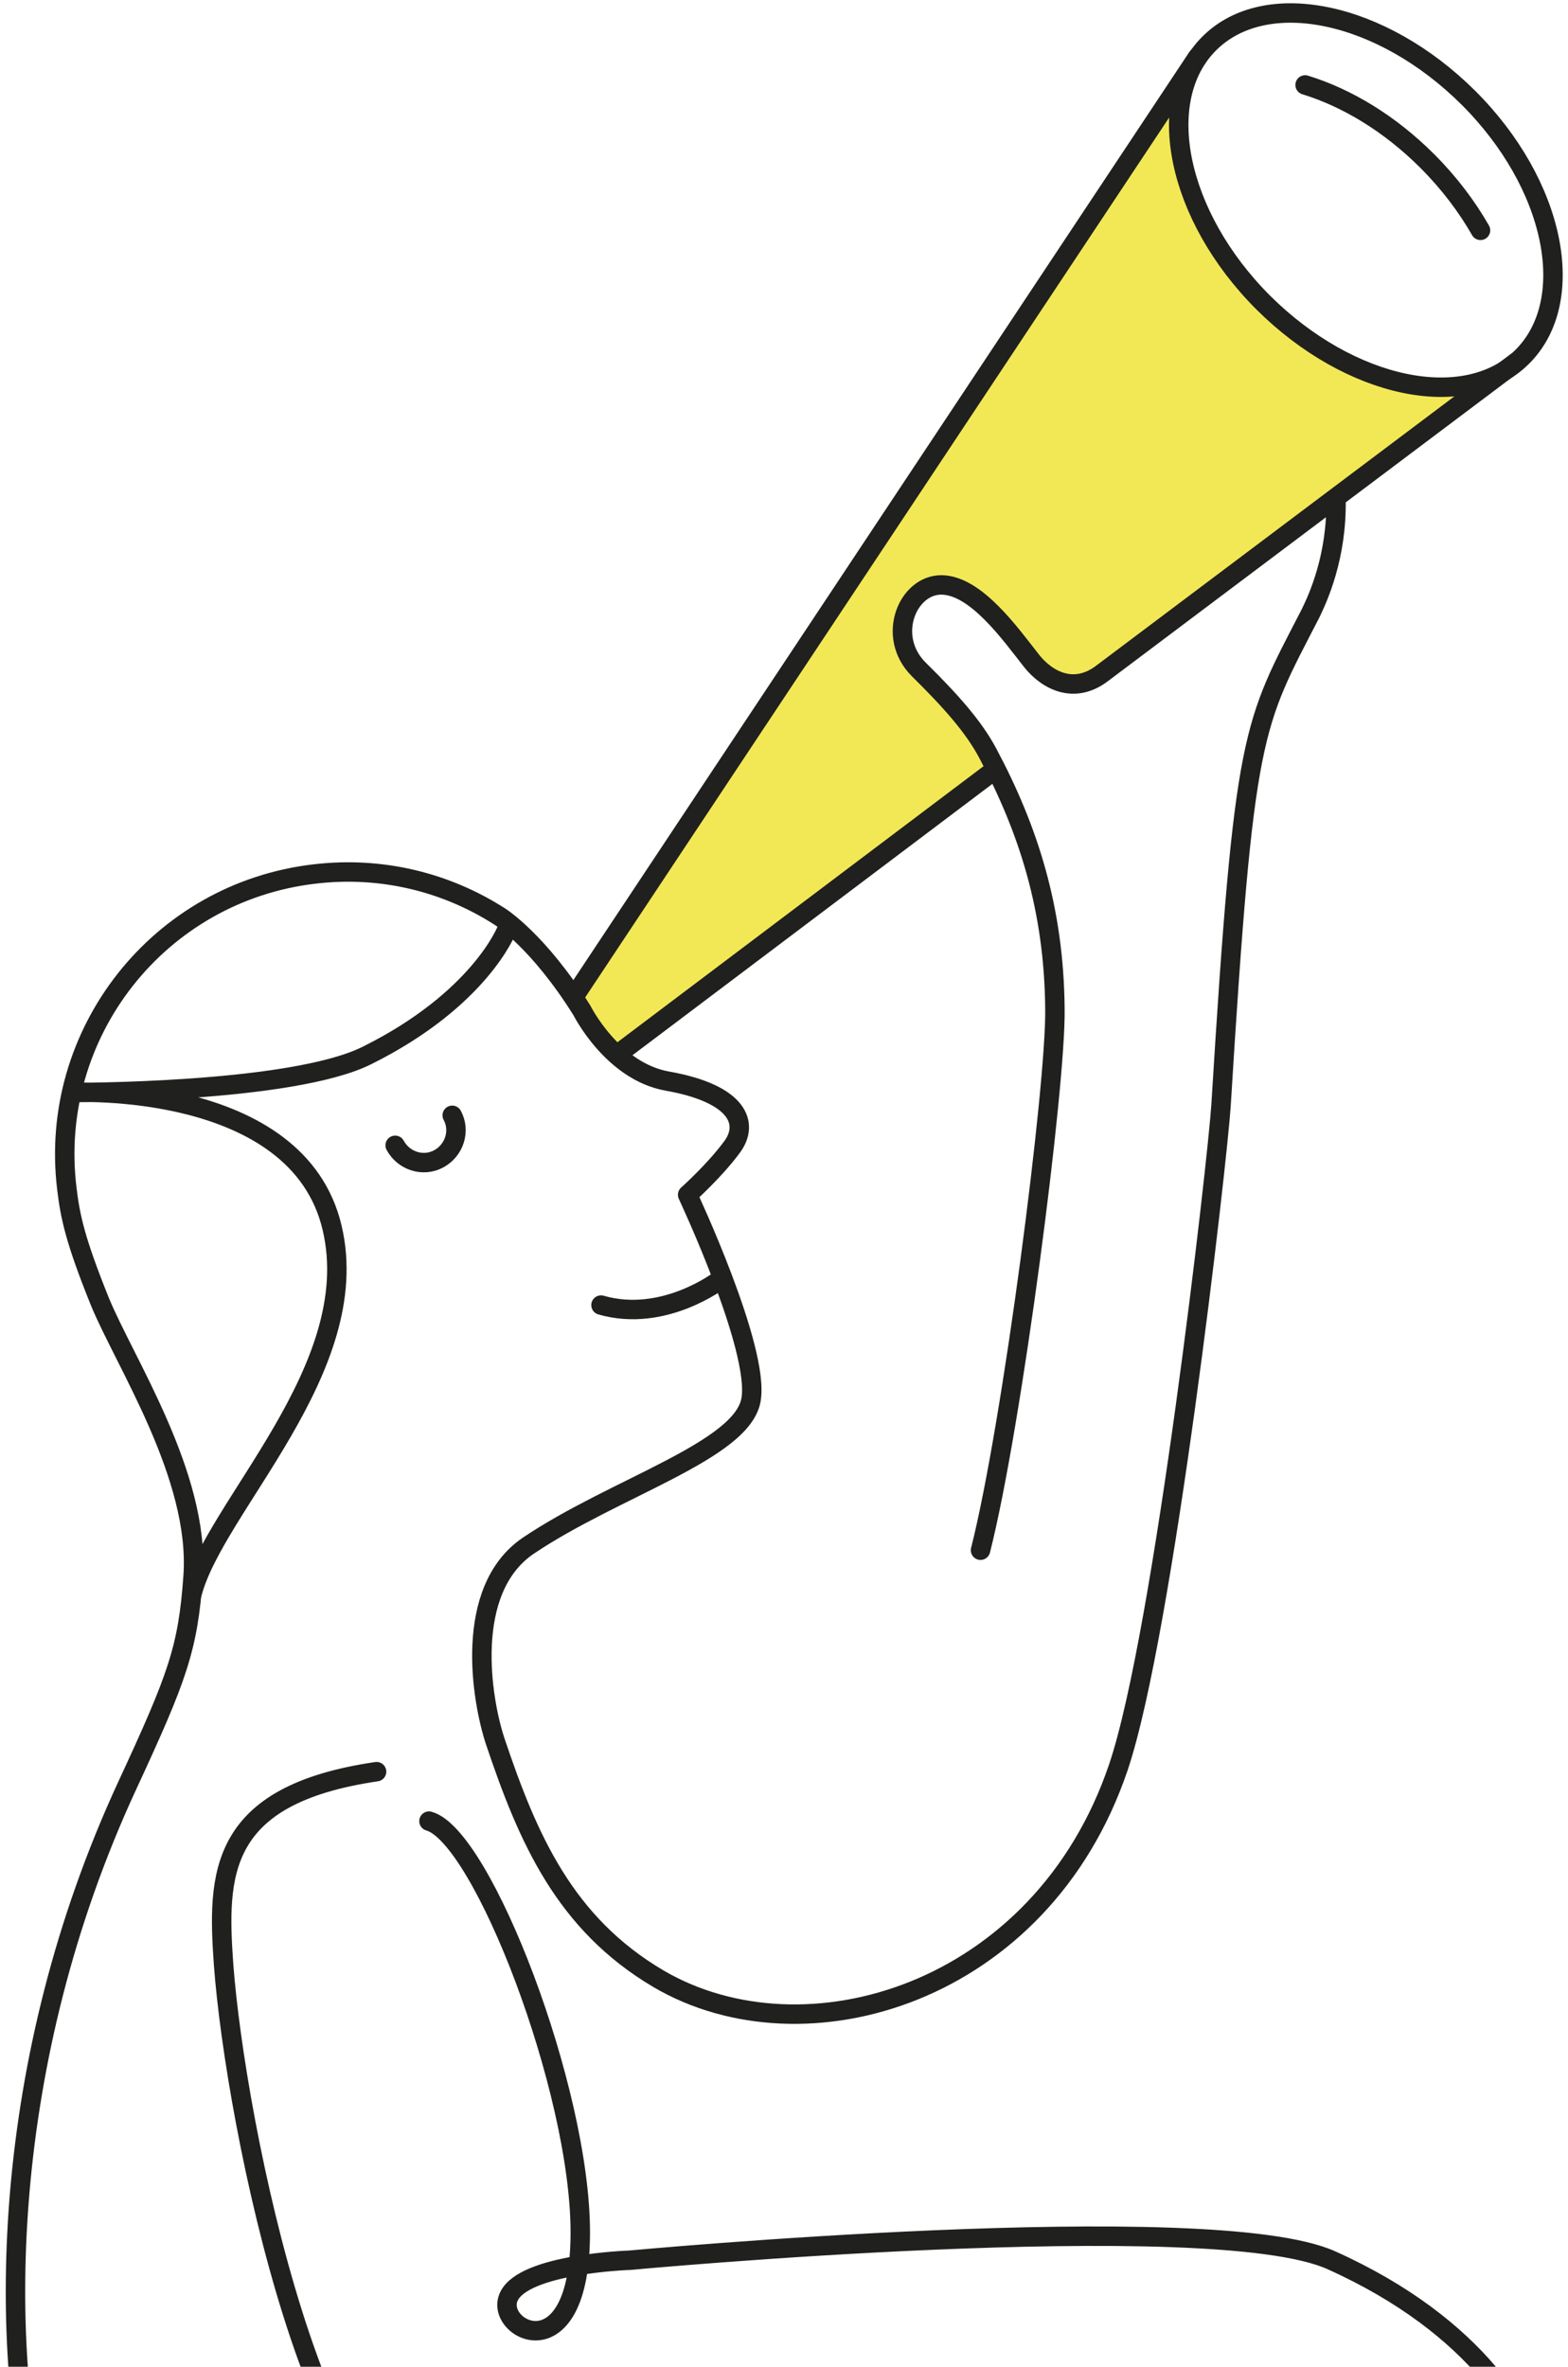
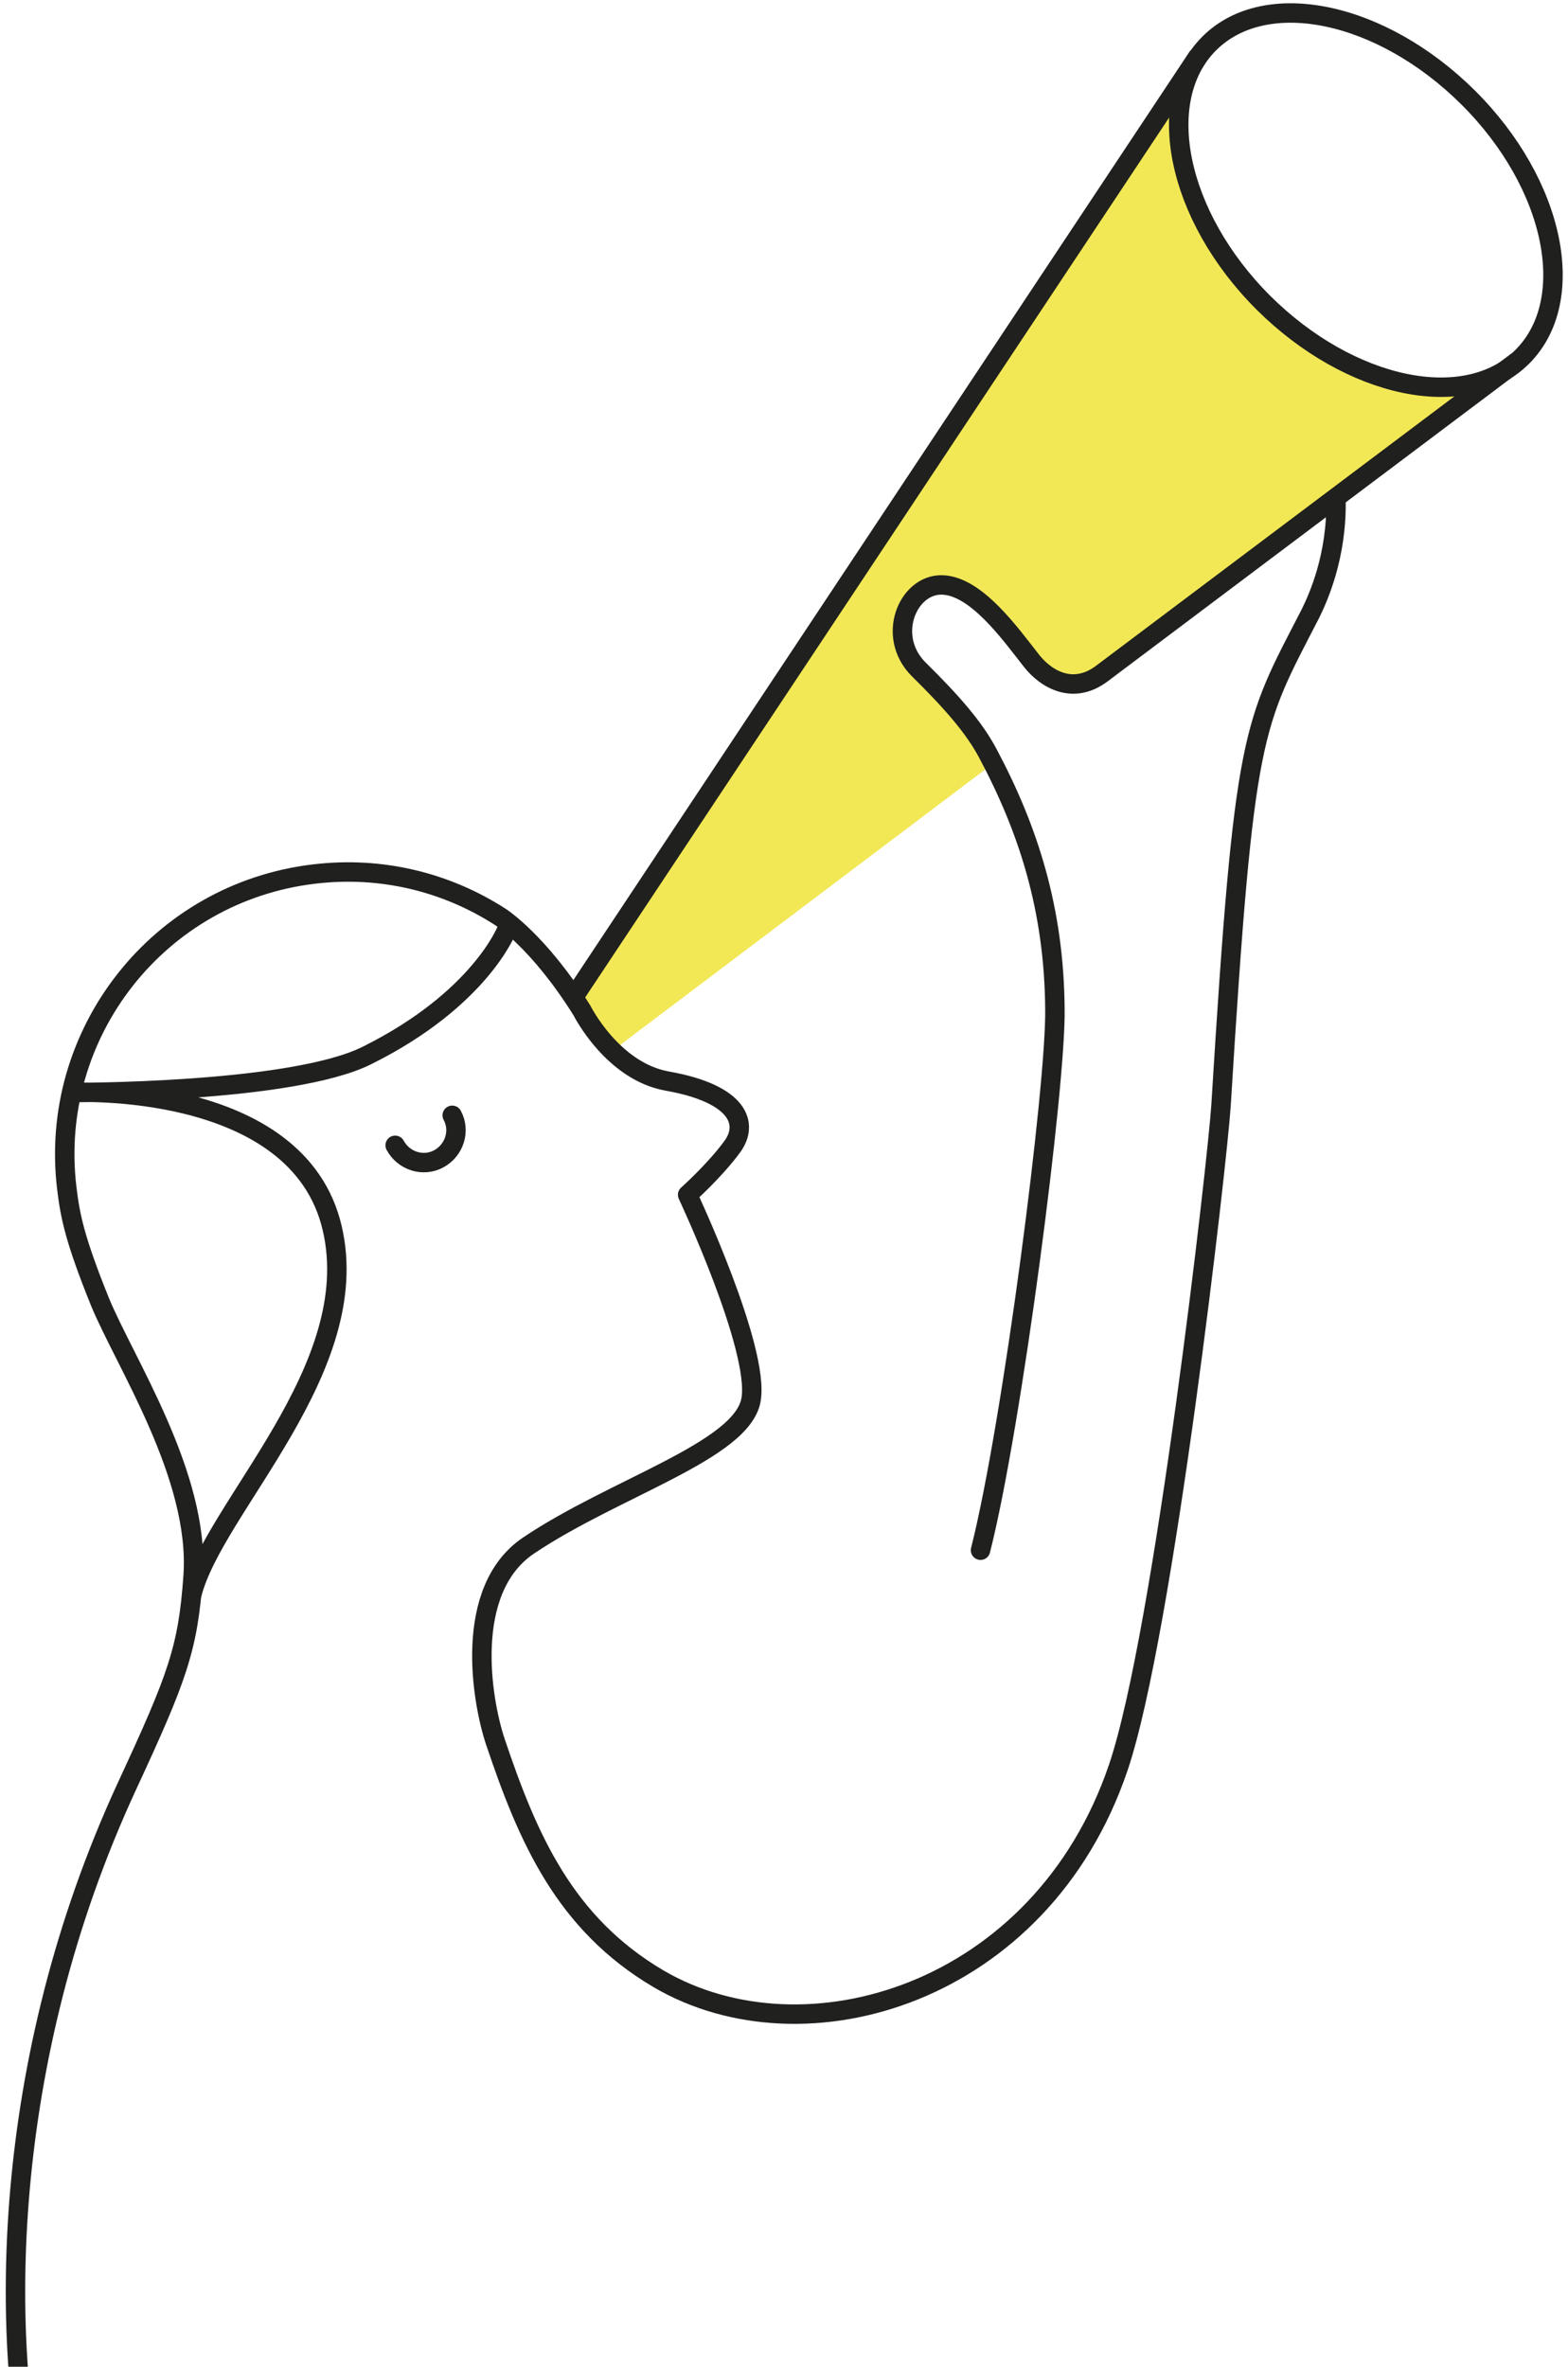
<svg xmlns="http://www.w3.org/2000/svg" width="371" height="560" viewBox="0 0 371 560" fill="none">
  <g clip-path="url(#clip0_1010_184)">
    <path d="M277.8 23.801L136.2 236.301L145.6 248.101L233.2 182.001C233.2 182.001 231.9 174.401 224.1 166.601C216.3 158.801 208.8 142.101 221.4 137.901C228.3 135.601 239.3 148.401 246.1 155.901C252.9 163.401 256.6 161.101 262.8 156.901C269 152.801 346.9 93.001 346.9 93.001C346.9 93.001 320.7 96.801 295.4 69.401C277.8 50.301 277.8 23.801 277.8 23.801Z" fill="#F2E856" />
    <path d="M232 366.801C239.5 337.301 249.9 256.601 249.6 238.701C249.4 215.101 243.3 196.201 233.7 178.201C230.4 172.001 225.1 166.001 217.3 158.301C209.6 150.501 214.8 138.301 222.8 138.401C230.9 138.501 239 149.901 244.1 156.401C247.6 160.801 254 164.501 260.8 159.301L358.7 85.701M316.1 118.001C316.4 131.701 311.8 141.601 310.1 145.101C296.3 171.901 294.4 172.101 288.9 261.601C288.1 274.201 275.4 386.301 264.6 418.201C246.4 471.901 190.4 488.501 155.8 468.201C133.6 455.101 124.9 435.001 117.2 412.101C113.9 402.201 109.6 376.301 124.9 365.801C145.3 352.001 175.6 343.301 177.7 331.201C179.8 319.101 162.7 282.701 162.7 282.701C162.7 282.701 169 277.101 173.2 271.401C177.3 265.901 174.8 258.801 157.9 255.801C144.9 253.501 137.7 239.101 137.7 239.101C127.4 222.601 118.3 216.901 118.3 216.901C105.7 208.801 90.4 204.901 74.4 206.801C37.6 211.101 11.4 244.401 15.8 281.101C16.6 287.901 17.8 293.501 23.6 307.901C29.5 322.301 47.3 349.201 45.7 372.801C44.5 390.101 42 396.801 30.1 422.501C-0.4 488.401 0 554.701 9 592.001C17.9 629.001 27.4 661.101 61.2 695.801C98.4 733.901 154.9 718.601 194.1 707.901C233.3 697.201 272.7 670.501 293.7 678.201C308.4 683.601 319.9 730.601 331.6 773.401C343.5 816.101 355.7 839.501 355.3 842.801C350 856.101 340.9 894.201 375.6 898.001C399.2 900.701 426.8 903.101 446.5 903.501C477.8 904.201 487.9 855.301 447 849.001C417.2 844.401 411 843.701 405.4 832.601C403.2 828.201 402.3 820.301 400.8 809.101C398 787.101 384.6 635.101 366.8 603.201C365.2 600.301 363.6 597.701 361.7 595.101" stroke="#20201E" stroke-width="4.6" stroke-miterlimit="10" stroke-linecap="round" stroke-linejoin="round" />
-     <path d="M146.6 249.1L234.8 182.6" stroke="#20201E" stroke-width="4.6" stroke-miterlimit="10" stroke-linecap="round" stroke-linejoin="round" />
-     <path d="M142.2 308.799C157.1 313.099 170.4 302.799 170.4 302.799" stroke="#20201E" stroke-width="4.6" stroke-miterlimit="10" stroke-linecap="round" stroke-linejoin="round" />
    <path d="M136.1 235.4L283.3 13.6M119.9 220C119.9 220 113.6 236.4 86.9 249.7C69 258.7 17 258.5 17 258.5C17 258.5 70.5 255.7 78.6 290.6C86.4 323.9 50.6 356.6 45.4 377.2" stroke="#20201E" stroke-width="4.6" stroke-miterlimit="10" stroke-linecap="round" stroke-linejoin="round" />
    <path d="M298.9 71.599C319.4 91.999 346.8 97.799 360.2 84.399C373.6 70.999 367.9 43.499 347.4 23.099C326.9 2.699 299.5 -3.101 286.1 10.299C272.8 23.599 278.4 51.099 298.9 71.599Z" stroke="#20201E" stroke-width="4.6" stroke-miterlimit="10" stroke-linecap="round" stroke-linejoin="round" />
-     <path d="M350.3 54.5C347.1 48.9 342.9 43.3 337.7 38.1C328.8 29.2 318.6 23.1 308.8 20.1" stroke="#20201E" stroke-width="4.6" stroke-miterlimit="10" stroke-linecap="round" stroke-linejoin="round" />
-     <path d="M89.1 419.199C51.5 424.699 51.4 443.599 52.9 464.799C55.7 502.699 75.7 601.799 106.8 600.499C137.9 599.199 290.2 563.899 297.2 570.199C304.1 576.699 318.9 589.399 326.6 592.099C334.3 594.799 366.7 598.899 364.7 585.999C362.7 573.099 349.7 550.399 315 534.799C286.5 521.999 149 534.799 149 534.799C149 534.799 124 535.599 120.4 543.399C116.7 551.199 137.3 562.099 137.3 528.199C137.3 494.299 114.1 434.399 101.5 430.899" stroke="#20201E" stroke-width="4.6" stroke-miterlimit="10" stroke-linecap="round" stroke-linejoin="round" />
    <path d="M93.5 270.998C95.5 274.698 100.1 276.198 103.8 274.198C107.5 272.198 109 267.598 107 263.898" stroke="#20201E" stroke-width="4.6" stroke-miterlimit="10" stroke-linecap="round" stroke-linejoin="round" />
  </g>
  <defs>
    <clipPath id="clip0_1010_184">
      <rect width="371" height="560" fill="white" />
    </clipPath>
  </defs>
</svg>